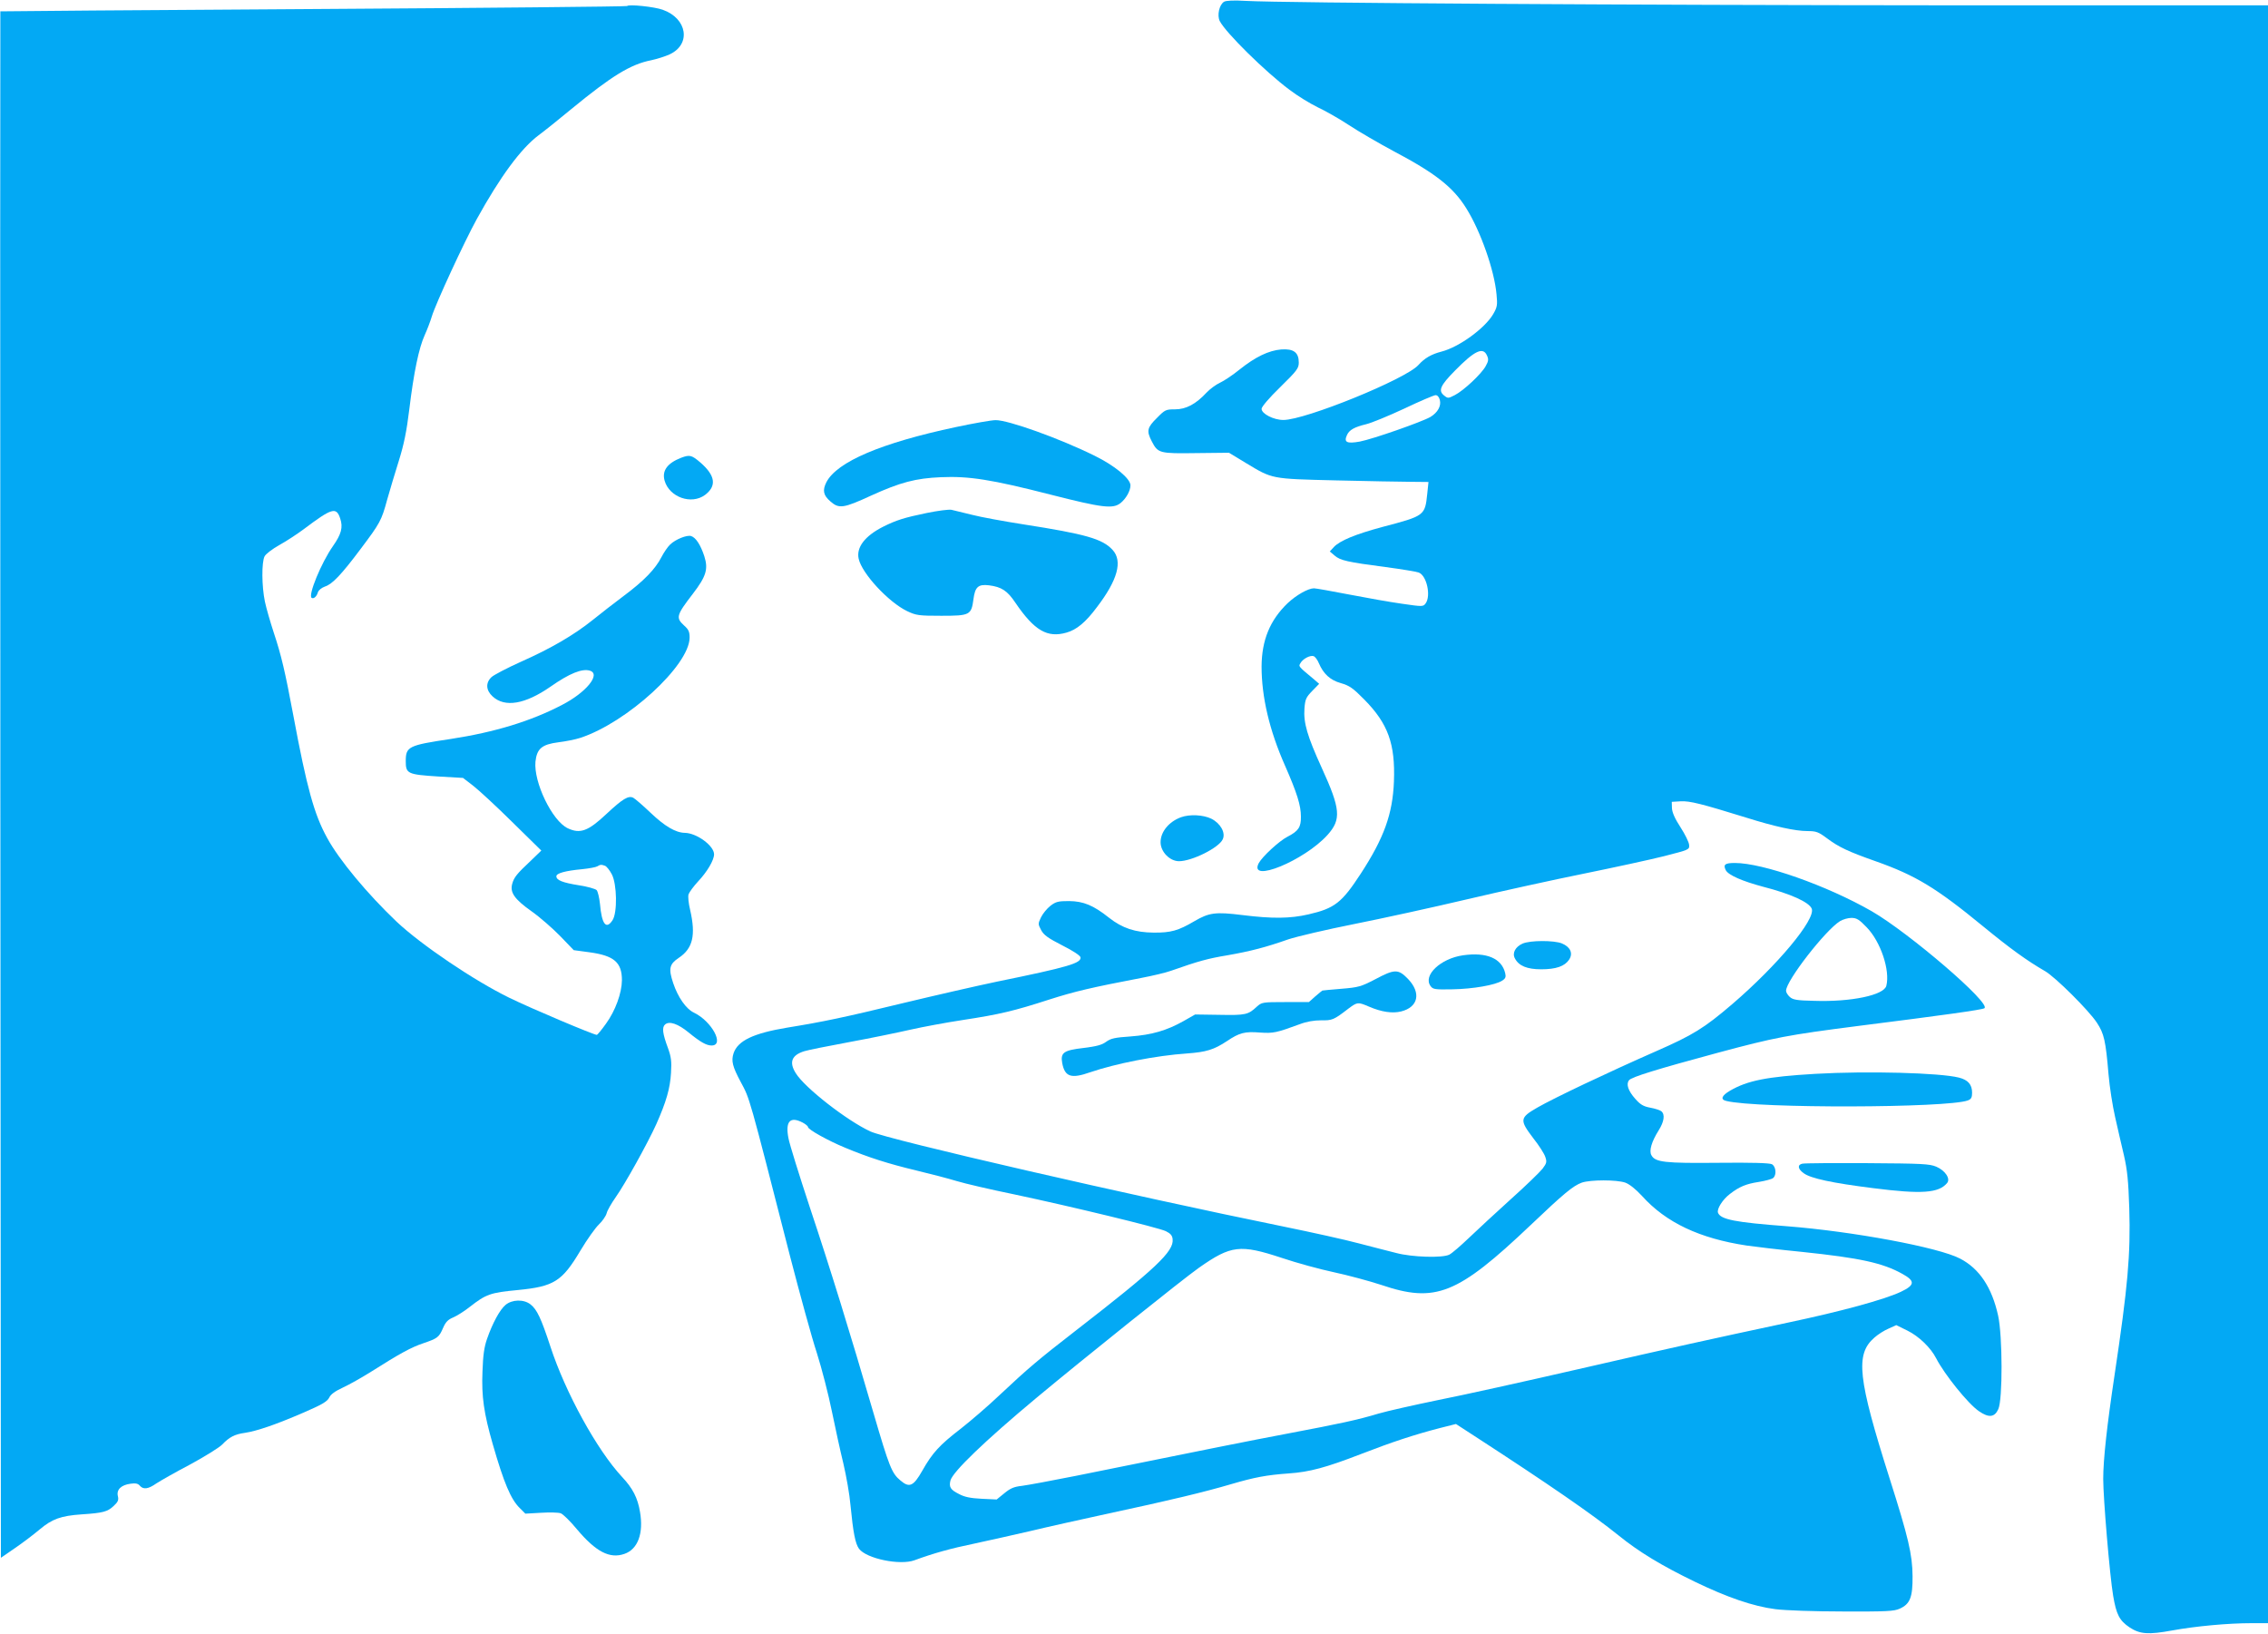
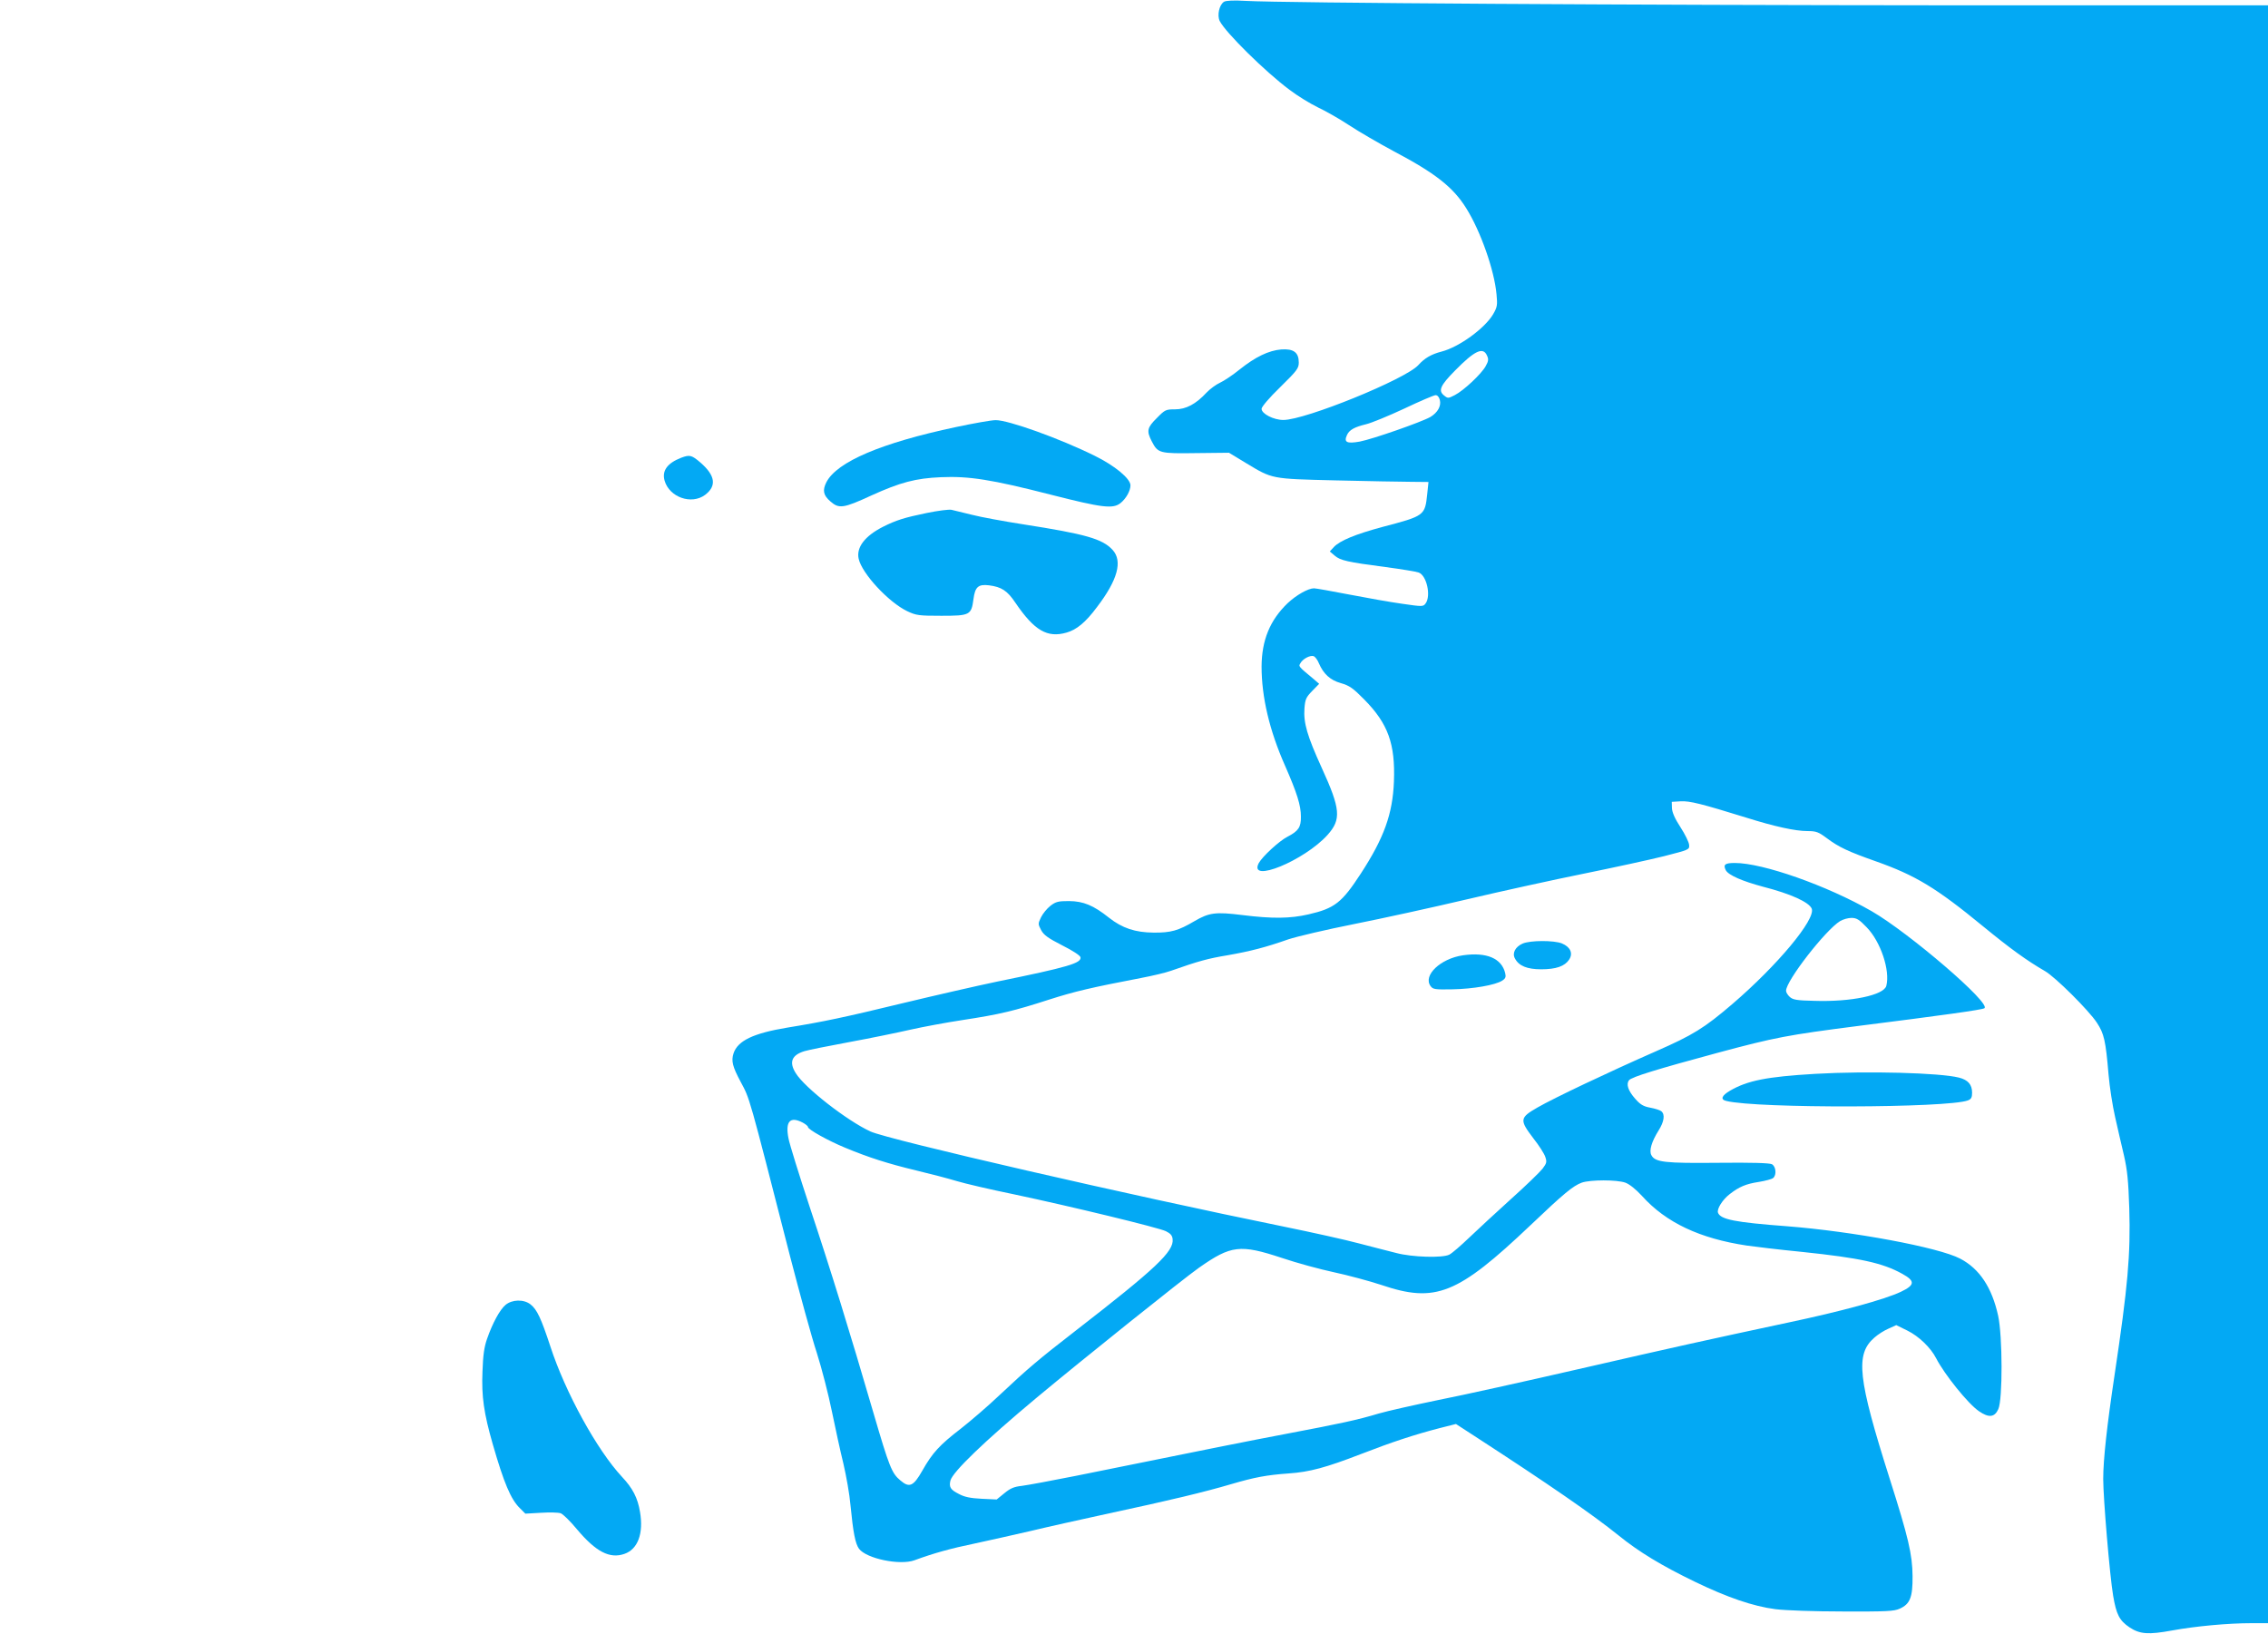
<svg xmlns="http://www.w3.org/2000/svg" version="1.0" width="1280pt" height="922pt" viewBox="0 0 1280 922" preserveAspectRatio="xMidYMid meet">
  <g transform="translate(0,922) scale(0.1,-0.1)" fill="#03a9f4" stroke="none">
    <path d="M6908 9210 c-27 -17 -40 -77 -24 -109 34 -66 257 -286 394 -388 46 -35 117 -78 158 -98 41 -19 121 -64 177 -101 56 -37 170 -103 252 -147 235 -124 336 -203 410 -322 81 -129 159 -351 171 -486 6 -61 4 -72 -19 -112 -47 -80 -193 -186 -291 -211 -58 -15 -96 -37 -131 -76 -72 -80 -638 -310 -762 -310 -55 0 -123 35 -123 63 0 11 43 62 105 122 95 93 105 107 105 139 0 57 -29 79 -99 74 -71 -6 -146 -42 -236 -114 -38 -31 -88 -64 -110 -74 -22 -10 -56 -35 -75 -55 -61 -66 -117 -95 -178 -95 -52 0 -57 -2 -103 -49 -55 -54 -59 -73 -29 -131 35 -68 43 -70 251 -67 l185 2 94 -57 c153 -92 140 -90 510 -99 179 -4 369 -8 424 -8 l98 -1 -7 -67 c-13 -123 -14 -124 -254 -187 -152 -41 -239 -77 -273 -113 l-23 -25 27 -23 c32 -28 73 -37 287 -65 91 -12 175 -26 188 -31 45 -17 70 -131 39 -174 -14 -19 -17 -19 -134 -2 -65 9 -200 33 -298 52 -98 19 -188 35 -198 35 -33 0 -100 -38 -149 -84 -100 -96 -146 -209 -147 -357 0 -172 44 -360 132 -559 68 -155 90 -225 90 -288 1 -60 -14 -82 -76 -114 -47 -24 -142 -112 -162 -149 -60 -116 257 14 388 159 79 88 74 146 -33 380 -81 178 -103 252 -97 334 4 52 9 63 44 99 l39 40 -30 26 c-88 73 -87 72 -76 90 13 25 56 47 75 40 8 -3 22 -21 29 -39 26 -61 64 -96 124 -113 49 -14 69 -28 133 -93 134 -136 175 -250 167 -462 -7 -183 -56 -319 -187 -520 -107 -164 -147 -196 -295 -230 -104 -24 -204 -25 -373 -4 -153 19 -188 14 -272 -35 -90 -53 -132 -65 -230 -64 -103 1 -176 25 -251 84 -88 70 -144 93 -225 94 -61 0 -75 -3 -106 -27 -19 -15 -43 -44 -53 -65 -17 -36 -17 -38 1 -72 15 -28 39 -45 119 -86 58 -29 101 -57 103 -67 6 -33 -66 -55 -473 -138 -110 -23 -346 -77 -525 -120 -338 -82 -453 -106 -656 -139 -193 -32 -280 -74 -304 -145 -14 -43 -6 -75 40 -161 53 -99 43 -64 279 -985 55 -212 122 -457 151 -545 28 -88 66 -236 85 -330 19 -93 48 -226 65 -295 16 -69 35 -174 40 -235 15 -154 27 -216 48 -245 42 -56 231 -95 313 -65 109 40 202 66 342 95 84 18 226 50 317 71 91 22 289 66 441 99 336 72 537 120 689 165 130 38 197 51 323 60 118 8 210 33 407 109 178 69 303 110 446 147 l91 23 114 -74 c402 -261 654 -434 804 -555 115 -93 242 -170 430 -261 184 -89 330 -139 455 -155 54 -7 219 -13 380 -13 246 -1 290 1 322 16 58 26 73 65 72 183 -1 123 -24 220 -129 550 -180 567 -195 702 -87 796 20 18 56 41 80 51 l44 20 63 -31 c65 -32 132 -97 162 -156 47 -91 180 -257 242 -299 55 -38 88 -35 109 12 25 54 24 412 -1 527 -35 159 -105 265 -214 322 -121 64 -607 154 -978 183 -293 22 -374 38 -389 76 -8 21 26 75 67 106 53 41 91 57 163 68 37 6 74 16 81 22 21 17 16 66 -7 78 -14 7 -114 10 -303 8 -301 -3 -356 3 -377 43 -14 25 1 76 41 140 31 49 37 90 15 108 -7 6 -35 15 -62 20 -39 7 -57 18 -85 50 -40 45 -53 83 -35 105 13 18 160 63 501 155 324 87 393 100 790 151 483 61 698 91 714 100 44 24 -426 427 -636 548 -253 145 -614 272 -772 272 -56 0 -67 -9 -51 -41 15 -28 94 -62 210 -93 156 -40 260 -87 275 -124 23 -60 -194 -320 -448 -538 -159 -136 -222 -175 -432 -267 -275 -121 -574 -263 -668 -317 -101 -58 -102 -70 -23 -174 31 -39 61 -86 67 -104 10 -29 8 -36 -15 -67 -15 -19 -95 -97 -179 -172 -84 -76 -190 -174 -237 -219 -47 -45 -96 -87 -110 -94 -37 -20 -210 -15 -300 9 -41 10 -136 35 -210 54 -74 20 -268 63 -430 96 -851 173 -2226 489 -2328 536 -132 61 -371 247 -421 329 -39 62 -23 102 49 124 19 6 133 29 252 51 120 22 275 54 345 70 71 16 205 41 298 55 209 32 288 51 486 115 144 46 237 68 519 122 63 12 140 30 170 41 153 54 208 69 317 87 131 23 216 45 344 90 48 16 214 55 370 86 156 31 444 94 639 140 195 46 492 111 660 145 167 34 370 78 450 98 144 37 145 37 143 64 -1 15 -23 60 -49 100 -32 49 -47 84 -48 108 l-1 35 50 3 c51 3 118 -14 370 -92 159 -50 277 -76 346 -76 49 0 62 -5 109 -40 68 -51 122 -76 275 -130 226 -80 341 -149 610 -370 150 -123 244 -191 346 -250 58 -33 247 -221 293 -291 41 -62 50 -102 66 -292 6 -71 23 -179 37 -240 14 -62 36 -159 50 -217 19 -83 25 -144 30 -297 8 -264 -8 -442 -83 -943 -43 -286 -64 -478 -64 -586 0 -109 37 -547 56 -659 18 -106 35 -140 93 -179 58 -38 105 -42 241 -17 132 24 314 41 448 41 l92 0 0 4565 0 4565 -1817 0 c-1755 1 -3736 13 -3953 25 -67 4 -111 2 -122 -5z m1484 -1996 c10 -21 9 -31 -7 -60 -24 -44 -124 -138 -175 -164 -37 -19 -39 -19 -61 -1 -33 27 -20 56 63 140 110 112 158 135 180 85z m-266 -251 c9 -34 -12 -71 -53 -96 -51 -29 -326 -125 -399 -139 -73 -13 -91 -4 -72 37 13 29 42 45 108 61 30 7 127 47 215 88 88 42 168 76 177 76 11 0 20 -11 24 -27z m2409 -2976 c79 -81 133 -243 111 -330 -13 -53 -199 -92 -407 -85 -98 2 -120 6 -138 22 -12 11 -21 26 -21 35 0 56 222 342 305 393 17 10 45 18 64 18 29 0 44 -9 86 -53z m-6005 -1102 c17 -9 30 -20 30 -25 0 -14 113 -77 210 -117 132 -55 242 -90 400 -128 80 -19 183 -46 229 -60 46 -14 192 -48 324 -75 321 -68 813 -187 857 -208 26 -13 36 -24 38 -45 8 -69 -95 -166 -548 -517 -209 -162 -266 -210 -430 -364 -63 -60 -161 -144 -217 -188 -121 -93 -161 -137 -218 -238 -50 -88 -73 -98 -124 -54 -48 40 -62 75 -151 379 -135 463 -243 812 -359 1160 -60 182 -115 358 -121 391 -19 96 9 126 80 89z m4643 -339 c24 -9 59 -37 94 -75 136 -151 326 -240 591 -280 41 -6 182 -23 314 -36 325 -34 453 -62 563 -123 75 -41 73 -64 -7 -102 -93 -44 -339 -111 -638 -174 -463 -99 -622 -134 -1180 -262 -300 -69 -657 -148 -794 -175 -136 -28 -287 -62 -335 -76 -120 -36 -213 -56 -514 -113 -237 -45 -407 -79 -1197 -239 -135 -27 -271 -52 -302 -56 -46 -5 -66 -14 -100 -42 l-43 -35 -85 4 c-62 3 -97 10 -128 27 -48 24 -57 39 -48 76 13 49 191 221 486 467 258 215 831 674 917 734 181 127 232 133 468 55 83 -28 215 -64 295 -81 79 -17 198 -49 265 -71 307 -104 430 -55 844 338 187 178 239 221 288 239 49 17 197 17 246 0z" />
-     <path d="M3539 9186 c-3 -3 -799 -11 -1770 -17 -970 -6 -1765 -12 -1767 -13 -1 -2 -1 -1966 0 -4365 l3 -4362 80 55 c44 30 107 78 139 105 70 59 120 77 237 85 121 8 146 15 180 47 25 23 30 34 24 57 -8 36 19 62 72 69 28 4 42 1 52 -11 20 -23 47 -20 94 13 23 15 109 64 191 107 81 44 162 94 180 112 40 42 70 58 128 66 67 10 173 46 328 113 109 47 137 64 148 86 9 19 33 36 76 56 35 16 108 57 162 91 161 102 225 137 294 160 79 27 88 33 111 87 14 32 27 46 56 58 21 9 63 35 93 59 94 73 116 81 273 96 203 20 249 48 353 223 37 62 84 128 104 147 20 19 40 48 44 64 4 16 27 56 51 90 53 75 179 302 229 412 56 126 78 202 83 289 4 66 1 90 -17 140 -31 83 -35 118 -16 134 24 20 72 4 133 -46 66 -54 100 -73 129 -73 75 0 1 137 -99 185 -45 21 -91 87 -118 168 -27 81 -21 106 31 141 80 53 98 127 65 271 -9 37 -13 76 -9 88 4 12 28 45 54 73 51 54 90 120 90 153 0 48 -98 120 -165 121 -52 1 -113 37 -193 113 -43 41 -87 79 -98 85 -27 14 -60 -6 -151 -91 -104 -98 -149 -114 -219 -81 -88 42 -193 260 -182 376 8 73 36 97 129 109 41 5 97 16 124 25 263 86 615 408 617 565 0 33 -5 46 -31 69 -48 44 -44 58 50 180 75 98 87 139 64 211 -21 64 -48 106 -75 114 -23 7 -87 -18 -118 -48 -13 -12 -35 -44 -49 -71 -34 -67 -100 -135 -213 -219 -52 -39 -131 -100 -174 -135 -107 -86 -238 -162 -407 -237 -78 -35 -152 -74 -165 -86 -34 -32 -32 -74 6 -109 69 -64 183 -45 327 55 107 75 179 104 223 90 62 -20 -22 -123 -158 -193 -176 -92 -380 -154 -627 -192 -241 -36 -255 -43 -255 -126 0 -70 10 -75 184 -86 l139 -8 56 -43 c30 -23 130 -115 221 -205 l165 -162 -60 -58 c-78 -73 -94 -93 -104 -129 -14 -49 12 -87 108 -155 47 -33 120 -97 162 -140 l77 -80 89 -12 c139 -19 183 -57 183 -158 -1 -73 -37 -172 -90 -245 -25 -35 -48 -63 -52 -63 -17 0 -366 147 -493 209 -199 97 -498 299 -637 430 -164 156 -325 349 -392 473 -73 133 -114 280 -191 693 -46 245 -67 336 -110 465 -19 58 -42 137 -50 175 -18 86 -19 221 -2 255 7 14 44 42 85 65 40 22 102 63 138 90 157 118 182 126 204 59 17 -50 6 -89 -41 -156 -66 -94 -142 -279 -120 -292 11 -7 28 7 35 31 4 13 21 26 40 33 41 13 92 66 202 213 109 145 117 159 149 277 15 52 44 151 66 220 29 93 44 167 59 290 25 207 54 347 87 419 14 31 32 78 40 105 22 73 184 423 254 550 132 239 249 398 349 473 30 22 114 89 185 148 229 188 334 252 450 275 33 7 80 22 104 33 123 57 100 203 -39 252 -47 17 -191 32 -201 21z m-124 -4852 c9 -4 26 -25 38 -48 29 -55 32 -216 4 -259 -36 -55 -61 -23 -71 93 -4 35 -12 70 -19 77 -7 7 -52 20 -99 27 -94 15 -128 29 -128 51 0 17 50 31 146 40 39 4 77 11 85 16 17 10 22 11 44 3z" />
    <path d="M5395 6810 c-423 -90 -671 -196 -731 -311 -23 -46 -18 -74 23 -109 48 -42 73 -39 231 34 163 74 250 97 392 103 158 7 286 -13 618 -98 294 -75 353 -82 396 -48 31 25 56 69 56 100 0 38 -88 111 -202 167 -198 98 -489 202 -559 201 -24 0 -125 -18 -224 -39z" />
    <path d="M3845 6637 c-80 -31 -110 -74 -94 -130 27 -93 151 -137 228 -80 66 50 59 108 -24 181 -51 44 -62 47 -110 29z" />
    <path d="M5230 6325 c-126 -26 -171 -40 -247 -78 -102 -52 -151 -116 -137 -180 18 -83 168 -245 274 -296 51 -24 65 -26 193 -26 161 0 169 4 181 94 9 69 27 85 87 78 71 -9 104 -30 150 -99 107 -157 180 -199 288 -168 57 16 108 58 172 144 117 153 146 260 88 323 -57 62 -151 89 -504 144 -109 17 -240 41 -290 54 -49 12 -101 25 -115 28 -14 3 -77 -5 -140 -18z" />
-     <path d="M6665 4608 c-68 -25 -115 -82 -115 -141 0 -54 52 -107 104 -107 73 0 226 76 247 124 17 37 -13 90 -65 116 -46 22 -121 26 -171 8z" />
    <path d="M8593 3895 c-41 -18 -60 -54 -43 -84 22 -42 69 -61 148 -61 84 0 133 17 158 55 23 35 7 71 -41 91 -44 18 -179 18 -222 -1z" />
    <path d="M8257 3829 c-127 -18 -228 -114 -183 -174 13 -18 25 -20 123 -18 116 2 243 24 281 49 19 12 22 21 17 42 -20 84 -105 120 -238 101z" />
-     <path d="M7760 3693 c-79 -41 -93 -45 -190 -53 -58 -5 -106 -9 -107 -10 -1 0 -19 -15 -39 -32 l-37 -33 -133 0 c-129 0 -133 -1 -161 -26 -48 -45 -63 -49 -209 -46 l-139 2 -65 -37 c-96 -54 -180 -78 -300 -87 -88 -6 -111 -11 -137 -30 -24 -18 -55 -26 -128 -35 -112 -13 -131 -26 -120 -86 15 -77 50 -89 158 -51 144 49 370 94 546 106 109 8 152 21 226 70 70 47 100 55 187 48 75 -5 92 -1 223 47 39 15 81 22 120 22 64 -1 72 2 155 66 51 38 54 38 117 11 70 -30 131 -39 180 -27 97 24 115 104 40 183 -56 58 -76 57 -187 -2z" />
    <path d="M10245 3160 c-274 -16 -383 -38 -481 -95 -48 -28 -56 -50 -21 -58 173 -43 1248 -40 1363 3 19 7 24 17 24 43 0 47 -23 73 -75 86 -109 27 -513 38 -810 21z" />
-     <path d="M10172 2653 c-29 -6 -26 -30 8 -54 39 -29 160 -55 391 -84 275 -35 371 -28 418 29 20 24 -10 70 -61 92 -38 16 -80 18 -388 20 -190 1 -355 0 -368 -3z" />
    <path d="M2853 1856 c-32 -27 -73 -102 -104 -191 -16 -45 -23 -92 -26 -185 -6 -141 8 -236 58 -410 63 -219 102 -311 152 -360 l32 -32 88 5 c49 3 99 2 112 -3 13 -5 54 -45 91 -90 107 -127 185 -168 268 -139 76 26 109 116 88 237 -13 79 -41 133 -101 197 -141 151 -320 476 -405 737 -52 158 -75 208 -112 237 -38 30 -104 28 -141 -3z" />
  </g>
</svg>